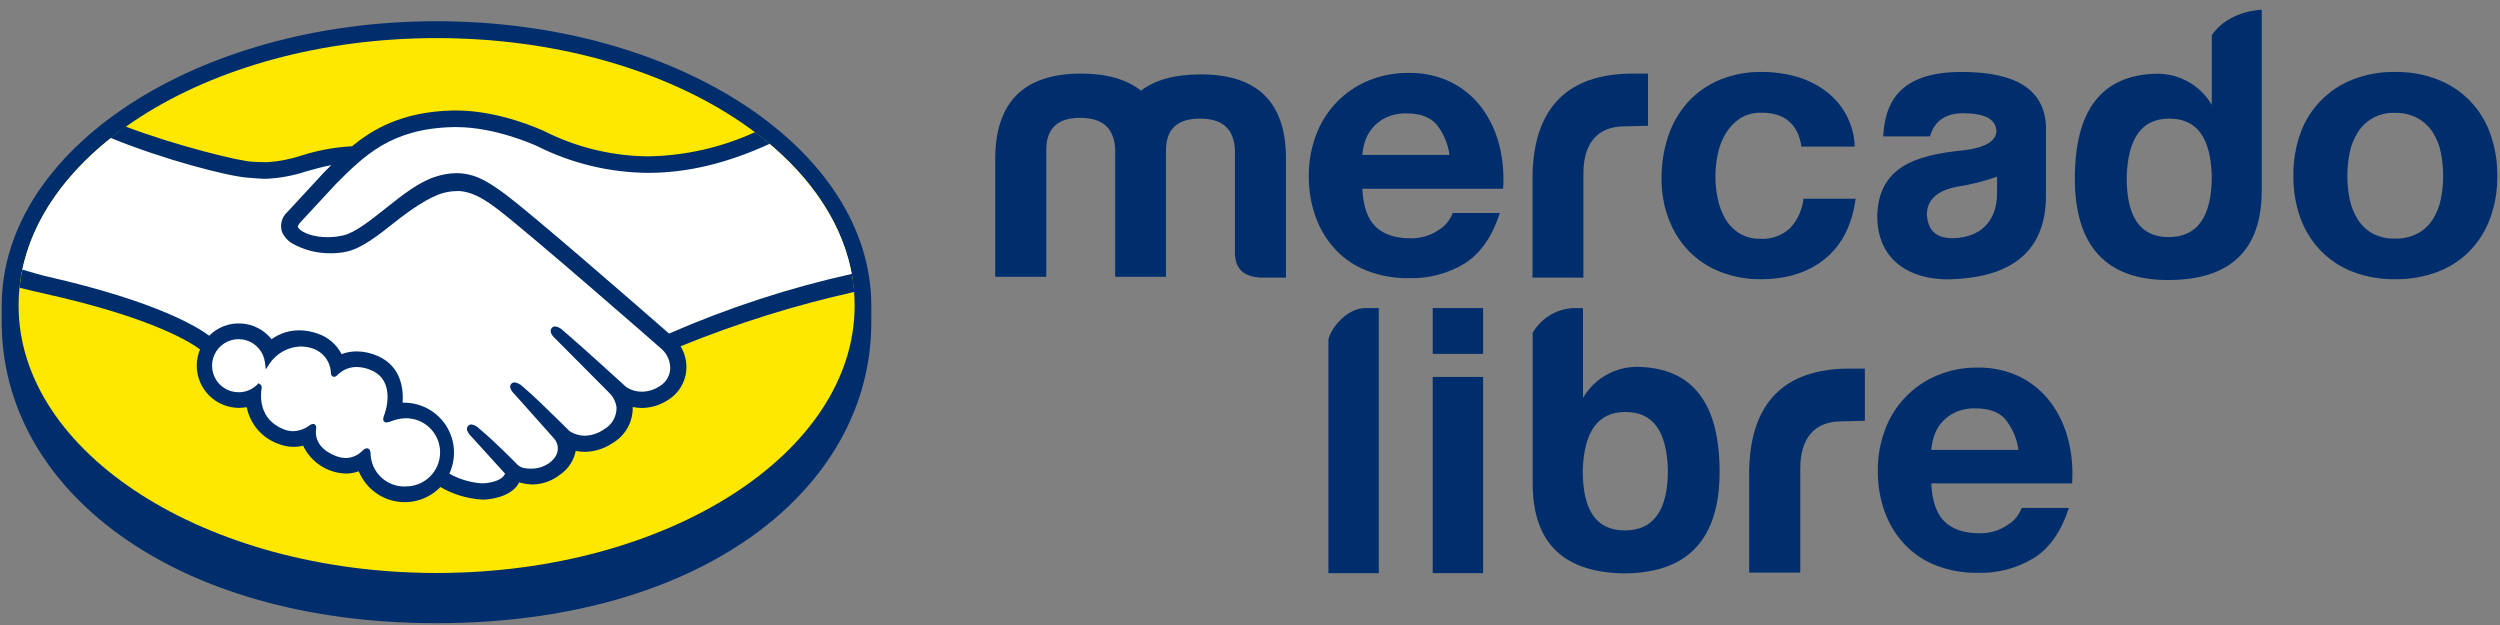
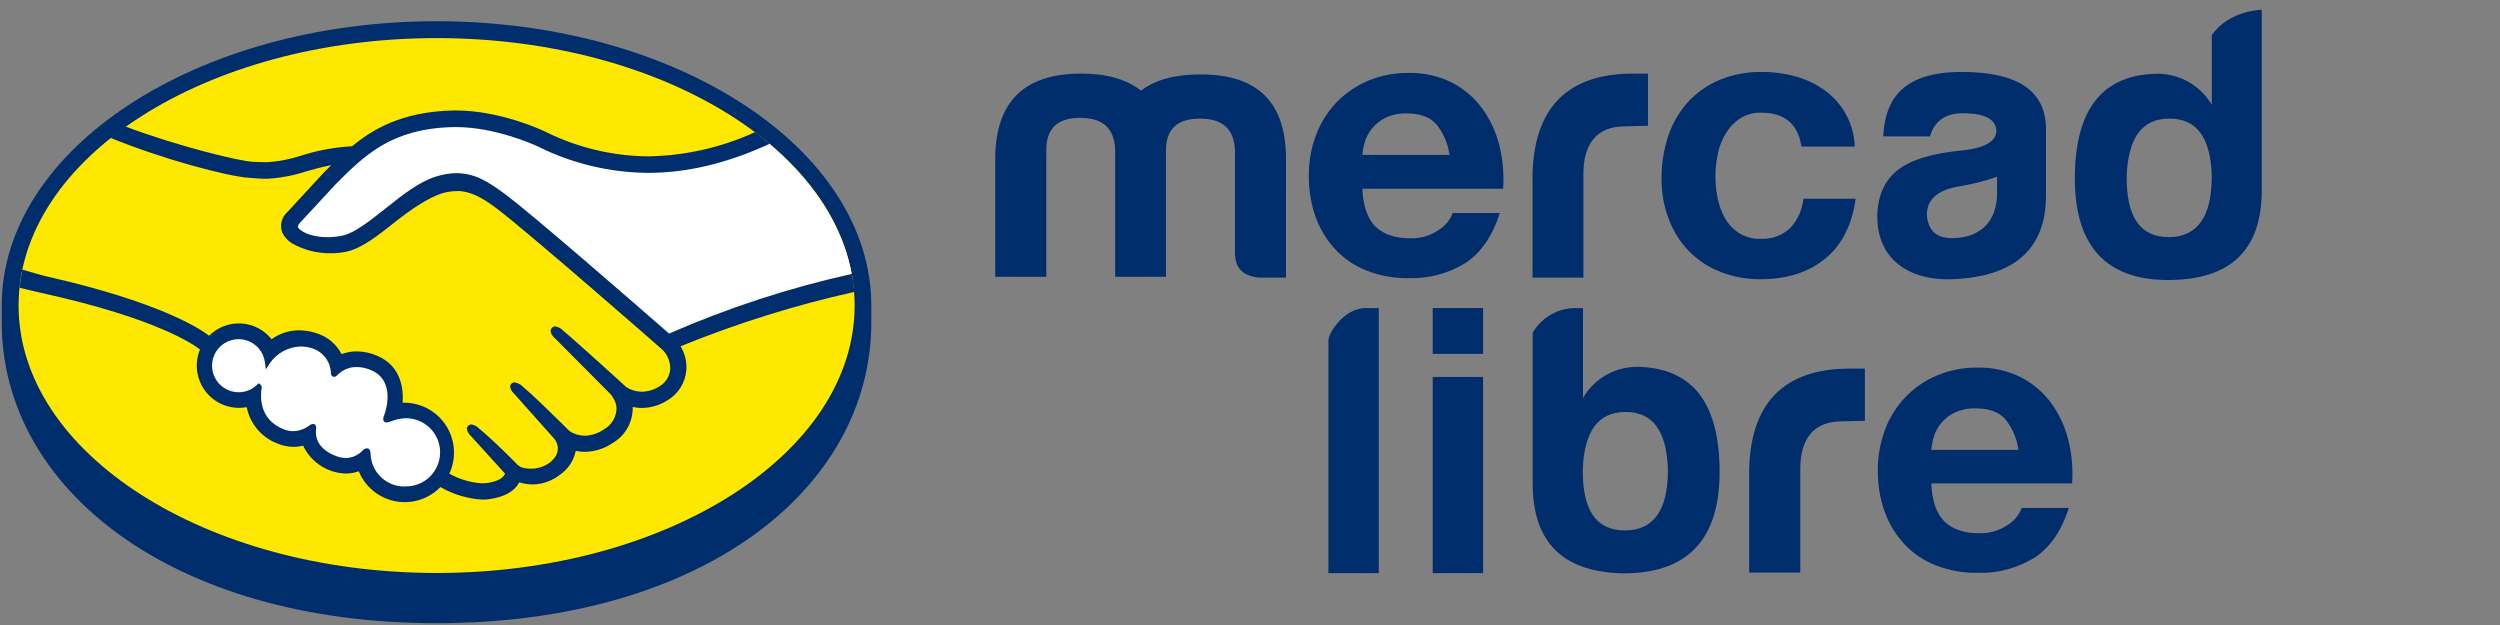
<svg xmlns="http://www.w3.org/2000/svg" width="136" height="34" viewBox="0 0 136 34" fill="none">
  <rect x="0" y="0" width="136" height="34" fill="#808080" stroke="none" />
  <path d="M47.399 16.631C47.399 8.106 36.811 1.155 23.746 1.155C10.682 1.155 0.093 8.106 0.093 16.631C0.093 16.851 0.093 17.445 0.093 17.535C0.093 26.576 9.349 33.901 23.744 33.901C38.228 33.901 47.399 26.57 47.399 17.538V16.631Z" fill="#002E6D" />
  <path d="M46.492 16.623C46.492 24.656 36.311 31.17 23.752 31.17C11.192 31.17 1.011 24.654 1.011 16.623C1.011 8.592 11.192 2.073 23.752 2.073C36.311 2.073 46.492 8.586 46.492 16.623Z" fill="#FFE800" />
  <path d="M16.201 12.032C16.188 12.056 15.962 12.29 16.109 12.48C16.467 12.936 17.575 13.199 18.696 12.949C19.364 12.797 20.219 12.118 21.047 11.461C21.946 10.748 22.837 10.033 23.733 9.748C24.362 9.518 25.049 9.499 25.69 9.697C26.133 9.83 26.648 10.118 27.477 10.739C29.032 11.909 35.29 17.369 36.371 18.314C39.59 16.919 42.938 15.841 46.368 15.097C45.911 12.292 44.196 9.727 41.619 7.628C38.016 9.14 33.61 9.93 29.304 7.826C29.282 7.826 26.95 6.716 24.65 6.77C21.232 6.849 19.763 8.328 18.183 9.895L16.201 12.032Z" fill="white" />
-   <path d="M36.116 18.909C36.042 18.844 28.758 12.469 27.107 11.228C26.154 10.514 25.622 10.329 25.063 10.259C24.737 10.232 24.409 10.264 24.094 10.351C23.325 10.56 22.321 11.233 21.43 11.939C20.54 12.645 19.638 13.365 18.829 13.547C17.8 13.777 16.541 13.506 15.965 13.115C15.76 12.99 15.595 12.809 15.49 12.594C15.431 12.429 15.423 12.251 15.467 12.081C15.51 11.912 15.603 11.759 15.734 11.643L17.743 9.471C17.977 9.238 18.213 9.004 18.452 8.776C17.833 8.869 17.221 9.007 16.622 9.189C15.93 9.417 15.21 9.55 14.483 9.585C13.753 9.511 13.028 9.397 12.311 9.243C10.315 8.728 8.373 8.027 6.509 7.147C3.644 9.273 1.722 11.934 1.179 14.863C1.589 14.972 2.252 15.17 2.537 15.23C9.004 16.669 11.018 18.151 11.382 18.458C11.597 18.216 11.864 18.027 12.163 17.903C12.462 17.78 12.785 17.725 13.108 17.744C13.431 17.764 13.745 17.855 14.027 18.013C14.31 18.171 14.553 18.391 14.738 18.656C15.174 18.303 15.719 18.112 16.28 18.113C16.594 18.117 16.906 18.172 17.203 18.276C17.491 18.368 17.757 18.52 17.982 18.723C18.206 18.926 18.385 19.174 18.506 19.452C18.788 19.323 19.095 19.258 19.405 19.262C19.779 19.265 20.149 19.345 20.491 19.498C21.683 20.011 21.87 21.181 21.762 22.064C21.847 22.053 21.933 22.049 22.019 22.05C22.462 22.05 22.898 22.164 23.284 22.383C23.669 22.601 23.991 22.916 24.219 23.297C24.446 23.677 24.571 24.11 24.581 24.553C24.591 24.996 24.486 25.434 24.276 25.824C24.658 26.041 25.633 26.53 26.502 26.421C27.189 26.334 27.449 26.101 27.544 25.968C27.64 25.835 27.675 25.77 27.612 25.696L25.788 23.671C25.788 23.671 25.486 23.399 25.587 23.277C25.687 23.155 25.875 23.323 26.005 23.435C26.934 24.211 28.069 25.381 28.069 25.381C28.069 25.381 28.163 25.541 28.582 25.617C28.832 25.661 29.089 25.653 29.337 25.595C29.584 25.538 29.818 25.43 30.023 25.281C30.14 25.184 30.247 25.075 30.341 24.955C30.341 24.955 30.327 24.955 30.319 24.971C30.447 24.795 30.512 24.58 30.502 24.362C30.493 24.145 30.41 23.936 30.268 23.771L28.139 21.379C28.139 21.379 27.835 21.108 27.938 20.983C28.041 20.858 28.226 21.035 28.359 21.146C29.035 21.708 29.988 22.666 30.9 23.559C31.077 23.69 31.88 24.187 32.945 23.489C33.182 23.358 33.378 23.164 33.511 22.928C33.645 22.692 33.71 22.424 33.699 22.153C33.654 21.815 33.496 21.502 33.251 21.265L30.341 18.341C30.341 18.341 30.034 18.07 30.143 17.945C30.251 17.82 30.43 17.994 30.561 18.102C31.489 18.879 33.998 21.178 33.998 21.178C34.293 21.37 34.639 21.469 34.991 21.462C35.343 21.456 35.684 21.343 35.972 21.14C36.156 21.032 36.312 20.881 36.425 20.699C36.538 20.518 36.605 20.311 36.621 20.098C36.627 19.875 36.586 19.653 36.499 19.448C36.412 19.243 36.281 19.059 36.116 18.909Z" fill="white" />
  <path d="M22.003 22.617C21.55 22.617 21.058 22.889 20.993 22.84C20.928 22.791 21.02 22.636 21.064 22.53C21.107 22.425 21.699 20.63 20.249 20.019C19.142 19.541 18.463 20.079 18.229 20.32C18.17 20.383 18.142 20.378 18.134 20.296C18.126 19.962 18.013 19.64 17.811 19.374C17.609 19.108 17.329 18.912 17.01 18.814C16.559 18.674 16.075 18.684 15.63 18.843C15.185 19.001 14.803 19.3 14.542 19.693C14.503 19.391 14.378 19.107 14.181 18.875C13.984 18.642 13.725 18.471 13.434 18.383C13.142 18.294 12.832 18.291 12.539 18.375C12.246 18.458 11.983 18.624 11.783 18.853C11.582 19.082 11.451 19.364 11.407 19.666C11.362 19.967 11.406 20.274 11.531 20.552C11.658 20.829 11.861 21.064 12.117 21.229C12.373 21.393 12.671 21.48 12.976 21.48C13.382 21.479 13.771 21.32 14.062 21.037C14.062 21.037 14.075 21.062 14.062 21.091C13.994 21.485 13.872 22.911 15.365 23.492C15.619 23.589 15.893 23.618 16.162 23.577C16.43 23.535 16.684 23.425 16.896 23.255C17.021 23.166 17.043 23.204 17.024 23.32C16.97 23.687 17.037 24.474 18.14 24.92C18.413 25.053 18.721 25.095 19.02 25.039C19.319 24.984 19.592 24.833 19.799 24.61C19.94 24.483 19.978 24.504 19.986 24.703C20.003 25.093 20.135 25.47 20.365 25.786C20.595 26.102 20.912 26.344 21.278 26.481C21.644 26.618 22.042 26.645 22.423 26.558C22.804 26.472 23.151 26.275 23.421 25.993C23.691 25.71 23.873 25.355 23.943 24.97C24.013 24.586 23.968 24.189 23.815 23.83C23.662 23.471 23.406 23.164 23.08 22.948C22.754 22.733 22.372 22.618 21.981 22.617H22.003Z" fill="white" />
  <path d="M36.398 18.146C34.153 16.186 28.967 11.679 27.564 10.625C26.763 10.02 26.206 9.702 25.734 9.558C25.443 9.467 25.14 9.42 24.835 9.42C24.446 9.425 24.061 9.49 23.692 9.613C22.785 9.898 21.881 10.617 21.007 11.312L20.961 11.348C20.146 11.996 19.304 12.664 18.666 12.808C18.388 12.871 18.104 12.903 17.819 12.903C17.105 12.903 16.462 12.697 16.223 12.39C16.182 12.338 16.209 12.257 16.302 12.137L16.315 12.124L18.286 9.995C19.834 8.451 21.294 6.99 24.656 6.914H24.824C26.915 6.914 29.008 7.851 29.241 7.959C31.112 8.895 33.172 9.389 35.263 9.404C37.386 9.404 39.575 8.88 41.874 7.821C41.619 7.603 41.35 7.394 41.076 7.188C39.252 8.023 37.275 8.471 35.269 8.505C33.311 8.49 31.383 8.025 29.632 7.147C29.537 7.101 27.227 6.012 24.824 6.01H24.634C21.81 6.075 20.219 7.079 19.152 7.956C18.223 8.006 17.303 8.174 16.416 8.456C15.792 8.664 15.144 8.788 14.488 8.825C14.241 8.825 13.796 8.803 13.755 8.801C13.065 8.782 9.587 7.929 6.824 6.881C6.552 7.082 6.281 7.289 6.009 7.498C8.898 8.681 12.414 9.599 13.524 9.67C13.834 9.691 14.162 9.727 14.491 9.727C15.23 9.69 15.96 9.554 16.663 9.322C17.081 9.203 17.542 9.075 18.02 8.983L17.632 9.371L15.626 11.543C15.474 11.678 15.367 11.857 15.318 12.055C15.27 12.252 15.282 12.46 15.354 12.651C15.47 12.892 15.653 13.094 15.881 13.234C16.529 13.603 17.264 13.79 18.009 13.777C18.295 13.779 18.58 13.749 18.859 13.688C19.701 13.501 20.581 12.797 21.515 12.059C22.261 11.467 23.317 10.715 24.126 10.495C24.364 10.431 24.608 10.398 24.854 10.395C24.922 10.395 24.984 10.395 25.044 10.395C25.587 10.462 26.095 10.644 27.018 11.339C28.663 12.575 35.95 18.941 36.021 19.012C36.166 19.148 36.28 19.315 36.355 19.499C36.431 19.684 36.466 19.882 36.458 20.082C36.445 20.273 36.385 20.457 36.284 20.62C36.182 20.782 36.043 20.917 35.877 21.013C35.592 21.201 35.26 21.303 34.918 21.309C34.62 21.31 34.328 21.225 34.077 21.064C34.05 21.043 31.552 18.754 30.634 17.986C30.52 17.863 30.368 17.782 30.203 17.755C30.166 17.755 30.13 17.762 30.097 17.778C30.064 17.793 30.035 17.816 30.012 17.845C29.866 18.024 30.029 18.271 30.219 18.431L33.135 21.363C33.353 21.574 33.495 21.852 33.539 22.153C33.546 22.399 33.486 22.642 33.363 22.855C33.241 23.068 33.062 23.243 32.847 23.361C32.543 23.574 32.183 23.693 31.812 23.703C31.517 23.702 31.228 23.615 30.982 23.451L30.564 23.038C29.798 22.286 29.008 21.507 28.432 21.026C28.315 20.906 28.161 20.827 27.995 20.801C27.961 20.801 27.927 20.808 27.896 20.822C27.865 20.835 27.837 20.855 27.813 20.88C27.748 20.953 27.702 21.083 27.865 21.303C27.91 21.361 27.959 21.416 28.012 21.466L30.14 23.855C30.263 23.994 30.336 24.172 30.345 24.357C30.353 24.543 30.299 24.726 30.189 24.876L30.113 24.971C30.052 25.04 29.985 25.103 29.915 25.161C29.614 25.385 29.247 25.503 28.872 25.495C28.776 25.495 28.68 25.488 28.584 25.474C28.429 25.461 28.282 25.398 28.166 25.294L28.139 25.27C28.025 25.148 26.953 24.054 26.065 23.312C25.954 23.195 25.808 23.117 25.649 23.09C25.613 23.09 25.578 23.097 25.545 23.112C25.512 23.127 25.483 23.149 25.459 23.177C25.283 23.369 25.546 23.657 25.657 23.763L27.474 25.764C27.456 25.808 27.433 25.849 27.403 25.886C27.338 25.976 27.118 26.196 26.461 26.28C26.381 26.289 26.3 26.293 26.22 26.294C25.596 26.253 24.989 26.073 24.444 25.767C24.636 25.355 24.721 24.901 24.692 24.447C24.663 23.993 24.52 23.553 24.277 23.169C24.033 22.785 23.698 22.468 23.3 22.247C22.902 22.026 22.455 21.909 22 21.906H21.903C21.952 21.225 21.857 19.932 20.545 19.365C20.189 19.205 19.804 19.12 19.413 19.115C19.129 19.114 18.848 19.164 18.582 19.264C18.307 18.729 17.83 18.325 17.257 18.14C16.946 18.03 16.618 17.972 16.288 17.969C15.745 17.965 15.214 18.134 14.773 18.453C14.573 18.201 14.322 17.995 14.037 17.847C13.752 17.7 13.438 17.614 13.117 17.596C12.797 17.578 12.476 17.628 12.176 17.743C11.876 17.858 11.603 18.035 11.377 18.263C10.812 17.831 8.572 16.408 2.575 15.045C2.284 14.98 1.619 14.79 1.217 14.668C1.149 14.993 1.098 15.322 1.065 15.653C1.065 15.653 2.17 15.925 2.387 15.966C8.515 17.323 10.532 18.743 10.88 19.009C10.764 19.289 10.704 19.589 10.703 19.892C10.704 20.5 10.946 21.083 11.376 21.514C11.806 21.945 12.389 22.187 12.998 22.189C13.139 22.188 13.281 22.175 13.421 22.15C13.511 22.605 13.718 23.028 14.021 23.379C14.324 23.729 14.714 23.994 15.15 24.149C15.41 24.252 15.686 24.306 15.965 24.309C16.142 24.309 16.318 24.287 16.489 24.244C16.699 24.687 17.028 25.063 17.438 25.331C17.849 25.599 18.326 25.748 18.816 25.761C19.055 25.762 19.292 25.72 19.516 25.637C19.686 26.052 19.957 26.419 20.304 26.704C20.651 26.989 21.064 27.183 21.505 27.268C21.946 27.353 22.401 27.327 22.829 27.192C23.258 27.057 23.646 26.817 23.958 26.494C24.657 26.901 25.442 27.135 26.249 27.179C26.365 27.178 26.48 27.171 26.594 27.157C27.52 27.037 27.952 26.676 28.15 26.397C28.185 26.347 28.217 26.296 28.245 26.242C28.484 26.312 28.732 26.35 28.981 26.356C29.518 26.344 30.037 26.159 30.46 25.826C30.902 25.527 31.209 25.067 31.316 24.545C31.316 24.545 31.316 24.545 31.316 24.529C31.478 24.562 31.644 24.579 31.81 24.58C32.354 24.573 32.884 24.405 33.333 24.097C33.673 23.898 33.953 23.611 34.144 23.267C34.335 22.922 34.43 22.533 34.419 22.14C34.584 22.175 34.752 22.193 34.921 22.194C35.429 22.187 35.923 22.035 36.346 21.754C36.627 21.582 36.862 21.347 37.034 21.066C37.206 20.786 37.309 20.469 37.335 20.141C37.371 19.685 37.261 19.229 37.023 18.838C40.084 17.59 43.244 16.601 46.471 15.882C46.444 15.553 46.4 15.226 46.34 14.901C42.929 15.659 39.6 16.746 36.398 18.146ZM22.009 26.465C21.532 26.468 21.072 26.286 20.726 25.957C20.381 25.628 20.178 25.177 20.16 24.7C20.16 24.613 20.146 24.388 19.956 24.388C19.869 24.397 19.789 24.439 19.731 24.504C19.614 24.63 19.474 24.731 19.317 24.802C19.161 24.873 18.993 24.912 18.821 24.917C18.616 24.913 18.413 24.869 18.224 24.787C17.168 24.36 17.151 23.633 17.195 23.342C17.205 23.305 17.207 23.265 17.2 23.227C17.194 23.189 17.179 23.152 17.157 23.12L17.092 23.063H17.027C16.959 23.068 16.895 23.093 16.842 23.136C16.585 23.335 16.271 23.447 15.946 23.456C15.775 23.455 15.605 23.422 15.446 23.359C14.056 22.816 14.168 21.504 14.233 21.111C14.241 21.077 14.239 21.043 14.229 21.01C14.218 20.977 14.199 20.948 14.173 20.926L14.075 20.845L13.983 20.934C13.716 21.193 13.359 21.338 12.987 21.339C12.709 21.34 12.436 21.261 12.202 21.111C11.967 20.962 11.781 20.747 11.666 20.494C11.55 20.241 11.51 19.96 11.55 19.685C11.591 19.41 11.709 19.152 11.893 18.943C12.076 18.734 12.315 18.582 12.583 18.506C12.85 18.429 13.134 18.431 13.4 18.512C13.666 18.593 13.903 18.749 14.082 18.962C14.262 19.174 14.377 19.434 14.412 19.71L14.461 20.095L14.673 19.769C14.861 19.495 15.111 19.268 15.403 19.108C15.695 18.948 16.02 18.86 16.353 18.849C16.566 18.85 16.777 18.883 16.98 18.947C17.271 19.038 17.526 19.218 17.709 19.462C17.892 19.705 17.994 20 18.001 20.304C18.017 20.492 18.151 20.5 18.178 20.5C18.21 20.498 18.241 20.489 18.27 20.474C18.298 20.459 18.323 20.438 18.343 20.413C18.481 20.27 18.646 20.157 18.829 20.079C19.012 20.002 19.209 19.963 19.408 19.965C19.682 19.97 19.953 20.031 20.203 20.144C21.561 20.728 20.944 22.454 20.939 22.471C20.822 22.759 20.817 22.884 20.925 22.957L20.98 22.981H21.02C21.114 22.972 21.205 22.949 21.292 22.913C21.524 22.822 21.768 22.768 22.017 22.753C22.266 22.744 22.515 22.785 22.748 22.873C22.981 22.962 23.194 23.097 23.374 23.27C23.553 23.443 23.696 23.651 23.794 23.88C23.892 24.11 23.942 24.357 23.942 24.606C23.942 24.856 23.892 25.103 23.794 25.332C23.696 25.562 23.553 25.769 23.374 25.942C23.194 26.115 22.981 26.25 22.748 26.339C22.515 26.428 22.266 26.469 22.017 26.459L22.009 26.465Z" fill="#002E6D" />
  <path d="M56.918 8.1V15.059H54.141V8.657C54.141 5.548 55.704 4.003 58.813 4.003C60.211 4.003 61.281 4.313 62.071 4.929C62.853 4.335 63.923 4.047 65.329 4.047C68.435 4.047 69.98 5.589 69.958 8.698V15.1H68.538C67.634 15.037 67.181 14.605 67.181 13.742V8.141C67.118 7.009 66.502 6.452 65.28 6.452C64.058 6.452 63.448 7.009 63.429 8.141V15.059H60.665V8.1C60.602 6.968 59.986 6.412 58.764 6.412C57.542 6.412 56.94 6.968 56.918 8.1Z" fill="#002E6D" />
  <path d="M83.37 9.48C83.454 5.95 85.192 4.003 88.836 4.003H89.65V6.843L88.377 6.873C86.854 6.873 86.137 7.853 86.137 9.439V15.1H83.37V9.48Z" fill="#002E6D" />
  <path d="M104.993 7.419H102.449C102.546 5.315 103.602 3.914 106.714 3.914C109.719 3.914 111.242 4.902 111.302 6.919V10.623C111.302 13.628 109.491 14.967 106.548 15.173C103.934 15.379 102.123 14.166 102.123 11.758C102.185 9.143 104.078 8.442 106.836 8.174C108.009 8.03 108.606 7.68 108.606 7.088C108.544 6.469 107.968 6.175 106.836 6.159C105.549 6.137 105.136 6.898 104.993 7.419ZM108.641 10.498V9.613C107.936 9.861 107.209 10.042 106.469 10.156C105.383 10.362 104.821 10.878 104.821 11.679C104.884 12.545 105.337 12.955 106.201 12.955C107.716 12.947 108.641 12.056 108.641 10.498Z" fill="#002E6D" />
  <path d="M123.039 0.528V10.346C123.039 13.617 121.331 15.233 117.935 15.233C114.539 15.233 112.872 13.332 112.872 9.716C112.872 6.012 114.313 4.117 117.216 4.014C117.838 3.987 118.456 4.129 119.003 4.427C119.55 4.725 120.006 5.166 120.321 5.703V2.222V1.915C121.234 0.563 123.039 0.528 123.039 0.528ZM115.692 9.583C115.671 11.784 116.412 12.898 117.976 12.898C119.54 12.898 120.321 11.784 120.321 9.583C120.262 7.484 119.507 6.452 118.016 6.452C116.526 6.452 115.774 7.484 115.692 9.583Z" fill="#002E6D" />
  <path d="M74.289 16.758H75.005V31.18H72.266V18.52C72.266 18.11 73.127 16.758 74.289 16.758Z" fill="#002E6D" />
  <path d="M89.202 19.959C88.582 19.933 87.967 20.076 87.423 20.373C86.879 20.671 86.427 21.112 86.115 21.648V16.761H85.806C85.317 16.743 84.833 16.858 84.406 17.094C83.978 17.331 83.623 17.679 83.378 18.102V26.304C83.378 29.562 85.086 31.191 88.483 31.191C91.86 31.129 93.546 29.291 93.546 25.674C93.546 21.958 92.104 20.063 89.202 19.959ZM88.388 28.854C86.824 28.854 86.083 27.741 86.102 25.539C86.186 23.44 86.946 22.411 88.428 22.411C89.911 22.411 90.671 23.44 90.733 25.539C90.747 27.741 89.96 28.854 88.401 28.854H88.388Z" fill="#002E6D" />
  <path d="M74.829 12.328C75.269 12.751 75.896 12.963 76.729 12.963C77.269 12.977 77.799 12.823 78.247 12.523C78.606 12.31 78.881 11.98 79.026 11.589H81.592C81.183 12.856 80.554 13.766 79.705 14.318C78.78 14.884 77.71 15.167 76.626 15.132C75.855 15.143 75.088 15.006 74.367 14.73C73.723 14.481 73.142 14.093 72.665 13.593C72.187 13.084 71.818 12.484 71.579 11.828C71.319 11.104 71.19 10.339 71.199 9.569C71.192 8.813 71.325 8.062 71.59 7.354C71.832 6.694 72.208 6.091 72.693 5.582C73.179 5.074 73.763 4.67 74.411 4.397C75.11 4.105 75.861 3.959 76.618 3.968C77.435 3.949 78.245 4.127 78.977 4.489C79.63 4.824 80.196 5.306 80.631 5.896C81.068 6.501 81.385 7.184 81.565 7.908C81.757 8.678 81.825 9.475 81.769 10.267H74.112C74.154 11.214 74.393 11.9 74.829 12.328ZM78.125 6.746C77.776 6.362 77.245 6.17 76.534 6.17C76.134 6.156 75.737 6.237 75.375 6.406C75.088 6.545 74.836 6.745 74.636 6.993C74.458 7.21 74.325 7.461 74.245 7.731C74.176 7.958 74.131 8.192 74.112 8.429H78.853C78.77 7.81 78.518 7.225 78.125 6.74V6.746Z" fill="#002E6D" />
  <path d="M95.827 6.132C95.409 6.116 94.996 6.228 94.643 6.452C94.325 6.667 94.06 6.951 93.867 7.283C93.662 7.629 93.519 8.007 93.443 8.402C93.36 8.8 93.318 9.206 93.318 9.613C93.319 10.01 93.361 10.407 93.443 10.796C93.519 11.177 93.655 11.544 93.845 11.882C94.03 12.204 94.29 12.477 94.602 12.678C94.95 12.895 95.355 13.003 95.764 12.99C96.062 13.008 96.36 12.965 96.641 12.864C96.921 12.762 97.177 12.603 97.393 12.398C97.795 11.96 98.045 11.404 98.107 10.812H100.947C100.754 12.239 100.202 13.325 99.291 14.071C98.381 14.816 97.212 15.189 95.786 15.189C95.031 15.198 94.281 15.061 93.579 14.785C92.935 14.534 92.352 14.149 91.868 13.655C91.393 13.158 91.024 12.569 90.782 11.926C90.513 11.221 90.38 10.472 90.389 9.718C90.381 8.933 90.503 8.151 90.75 7.405C90.974 6.724 91.338 6.096 91.817 5.562C92.296 5.037 92.883 4.623 93.538 4.348C94.274 4.047 95.064 3.899 95.859 3.914C96.48 3.911 97.097 3.994 97.695 4.161C98.26 4.319 98.793 4.575 99.269 4.918C99.757 5.269 100.158 5.727 100.441 6.257C100.723 6.787 100.88 7.375 100.898 7.975H98.001C97.808 6.745 97.083 6.13 95.827 6.132Z" fill="#002E6D" />
-   <path d="M125.146 7.24C125.385 6.576 125.765 5.971 126.259 5.467C126.752 4.963 127.349 4.571 128.008 4.318C128.735 4.038 129.509 3.901 130.288 3.914C131.073 3.901 131.852 4.038 132.585 4.318C133.247 4.568 133.846 4.959 134.342 5.463C134.838 5.968 135.219 6.574 135.458 7.24C135.729 7.987 135.862 8.777 135.851 9.572C135.863 10.363 135.73 11.15 135.458 11.893C135.213 12.556 134.832 13.16 134.339 13.666C133.843 14.165 133.244 14.55 132.585 14.796C131.853 15.067 131.077 15.201 130.296 15.189C129.518 15.201 128.745 15.068 128.016 14.796C127.361 14.549 126.768 14.163 126.275 13.666C125.781 13.161 125.399 12.557 125.154 11.893C124.883 11.15 124.75 10.363 124.76 9.572C124.748 8.778 124.879 7.988 125.146 7.24ZM127.82 10.826C127.898 11.21 128.043 11.578 128.247 11.912C128.444 12.234 128.718 12.501 129.045 12.689C129.426 12.894 129.855 12.994 130.288 12.979C130.725 12.993 131.157 12.893 131.543 12.689C131.876 12.504 132.156 12.236 132.357 11.912C132.562 11.578 132.706 11.21 132.783 10.826C132.868 10.413 132.909 9.993 132.908 9.572C132.909 9.147 132.867 8.723 132.783 8.307C132.709 7.922 132.565 7.553 132.357 7.221C132.153 6.899 131.873 6.632 131.543 6.441C131.159 6.231 130.726 6.128 130.288 6.143C129.882 6.122 129.477 6.213 129.117 6.404C128.758 6.595 128.457 6.88 128.247 7.229C128.04 7.562 127.896 7.93 127.82 8.315C127.738 8.732 127.696 9.155 127.695 9.58C127.696 9.998 127.738 10.416 127.82 10.826Z" fill="#002E6D" />
  <path d="M95.156 25.528C95.24 21.998 96.978 20.052 100.621 20.052H101.449V22.892L100.176 22.922C98.653 22.922 97.936 23.902 97.936 25.487V31.148H95.156V25.528Z" fill="#002E6D" />
  <path d="M105.78 28.37C106.217 28.794 106.847 29.009 107.68 29.009C108.221 29.022 108.752 28.867 109.201 28.566C109.56 28.353 109.835 28.023 109.98 27.632H112.546C112.137 28.899 111.508 29.804 110.659 30.347C109.734 30.913 108.664 31.196 107.58 31.162C106.808 31.174 106.041 31.037 105.321 30.76C104.677 30.511 104.095 30.122 103.619 29.622C103.14 29.114 102.77 28.514 102.533 27.857C102.273 27.133 102.144 26.368 102.153 25.599C102.146 24.842 102.279 24.091 102.544 23.383C102.786 22.723 103.161 22.121 103.647 21.613C104.132 21.104 104.717 20.701 105.365 20.429C106.063 20.134 106.814 19.987 107.572 19.997C108.389 19.978 109.199 20.158 109.931 20.521C110.584 20.854 111.149 21.335 111.582 21.925C112.021 22.529 112.338 23.212 112.516 23.937C112.71 24.707 112.779 25.504 112.722 26.296H105.063C105.105 27.256 105.344 27.947 105.78 28.37ZM109.073 22.788C108.726 22.406 108.194 22.216 107.482 22.216C107.083 22.203 106.686 22.282 106.323 22.449C106.038 22.59 105.786 22.79 105.585 23.035C105.407 23.253 105.275 23.504 105.196 23.774C105.127 24.001 105.082 24.235 105.063 24.472H109.804C109.72 23.854 109.468 23.271 109.073 22.788Z" fill="#002E6D" />
  <path d="M80.68 16.758H77.94V19.251H80.68V16.758Z" fill="#002E6D" />
  <path d="M80.68 20.505H77.94V31.178H80.68V20.505Z" fill="#002E6D" />
</svg>